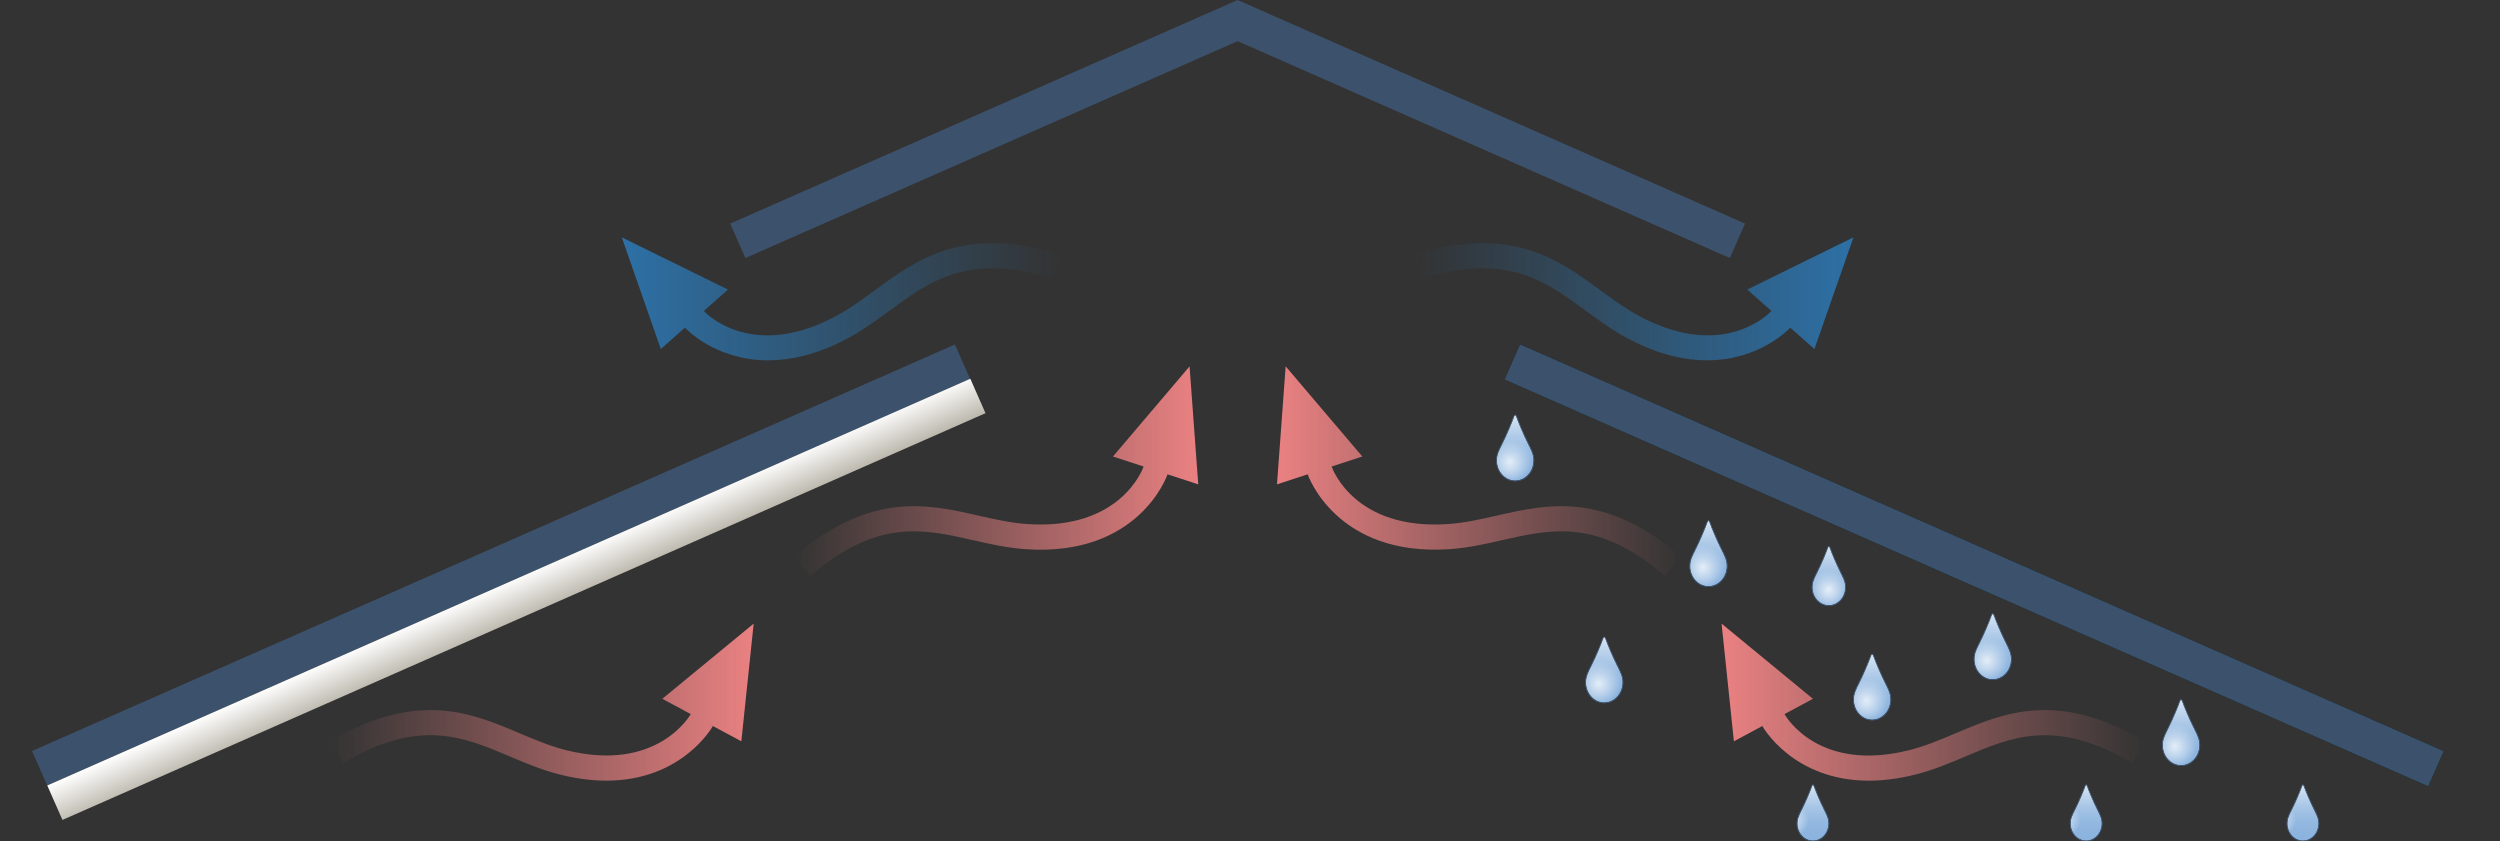
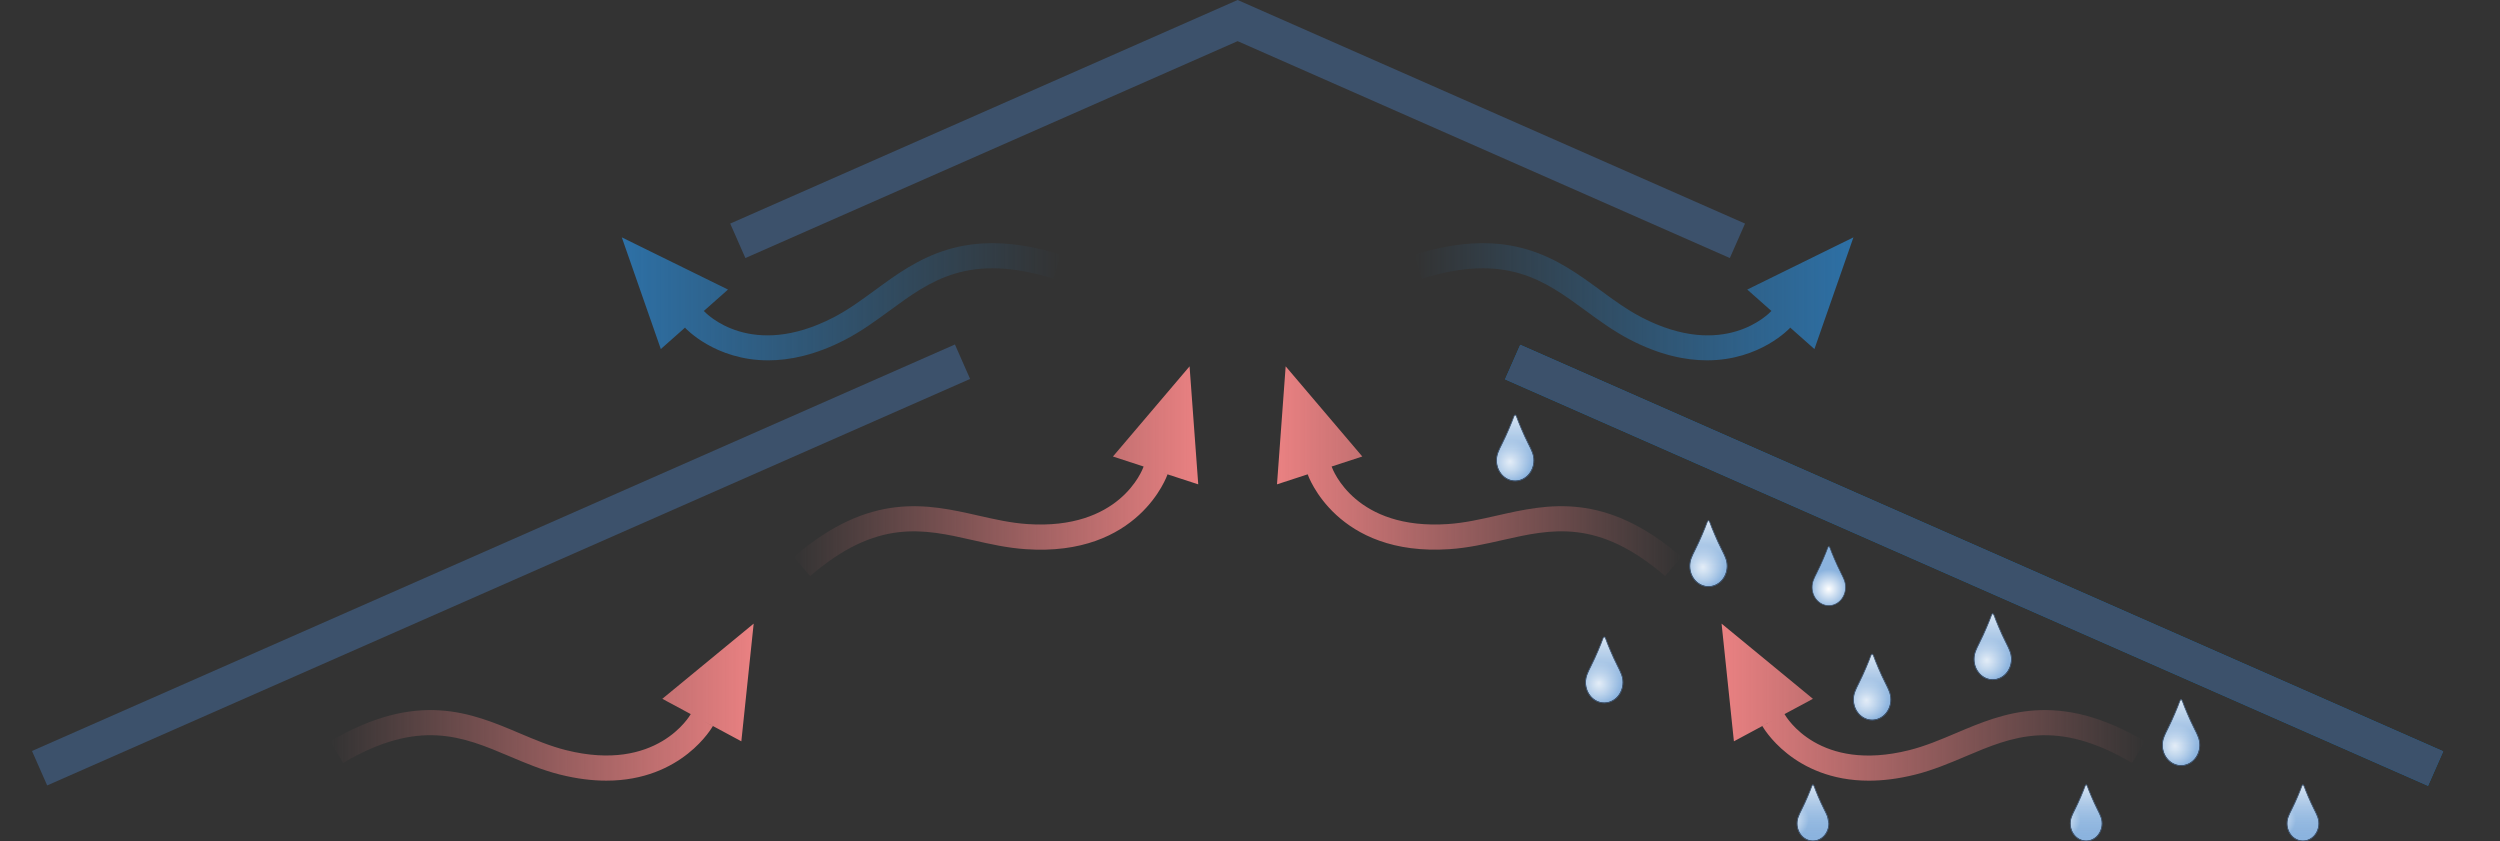
<svg xmlns="http://www.w3.org/2000/svg" version="1.1" id="Layer_1" x="0px" y="0px" width="876.25px" height="294.885px" viewBox="0 0 876.25 294.885" enable-background="new 0 0 876.25 294.885" xml:space="preserve">
  <rect x="0" y="0" width="876.25" height="294.885" fill="#333333" stroke="none" />
  <rect id="XMLID_921_" x="-1.091" y="191.405" transform="matrix(0.915 -0.403 0.403 0.915 -64.923 87.643)" fill="#3C516B" width="353.539" height="13.198" />
  <rect id="XMLID_880_" x="515.13" y="191.387" transform="matrix(-0.915 -0.403 0.403 -0.915 1245.235 658.142)" fill="#0E69A8" width="353.539" height="13.197" />
  <linearGradient id="XMLID_2_" gradientUnits="userSpaceOnUse" x1="524.879" y1="763.748" x2="530.799" y2="750.45" gradientTransform="matrix(-1 0 0 1 708.831 -547.036)">
    <stop offset="0" style="stop-color:#BCB8AD" />
    <stop offset="1" style="stop-color:#FFFFFF" />
  </linearGradient>
-   <polygon id="XMLID_879_" fill="url(#XMLID_2_)" points="345.419,144.823 21.888,287.382 16.565,275.304 340.097,132.745 " />
  <polygon id="XMLID_872_" fill="#3C516B" points="611.634,78.367 433.786,0 255.937,78.367 261.259,90.444 433.786,14.423   606.311,90.444 " />
  <g id="XMLID_99_">
    <g id="XMLID_49_">
      <radialGradient id="XMLID_6_" cx="17593.953" cy="4181.28" r="96.158" gradientTransform="matrix(0.079 0 0 0.079 -860.692 -168.655)" gradientUnits="userSpaceOnUse">
        <stop offset="0" style="stop-color:#FFFFFF" />
        <stop offset="1" style="stop-color:#8BB3DE" />
      </radialGradient>
      <path id="XMLID_51_" fill="url(#XMLID_6_)" stroke="#3C516B" stroke-width="0.25" stroke-miterlimit="10" d="M537.021,158.396    c-0.23-0.584-0.664-1.576-1.453-3.093c-1.441-2.771-3.521-7.785-3.875-8.866c-0.354-1.082-0.625-0.968-0.625-0.968    s-0.271-0.113-0.625,0.968c-0.354,1.081-2.436,6.094-3.876,8.866c-0.788,1.517-1.224,2.509-1.452,3.093    c-0.384,0.912-0.601,1.93-0.601,3c0,3.963,2.936,7.18,6.554,7.18c3.616,0,6.552-3.217,6.552-7.18    C537.62,160.325,537.405,159.308,537.021,158.396z" />
      <linearGradient id="XMLID_7_" gradientUnits="userSpaceOnUse" x1="1800.163" y1="715.611" x2="1800.163" y2="692.502" gradientTransform="matrix(1 0 0 1 -1269.096 -547.036)">
        <stop offset="0" style="stop-color:#8BB3DE;stop-opacity:0" />
        <stop offset="1" style="stop-color:#DBE7F4" />
      </linearGradient>
      <path id="XMLID_50_" fill="url(#XMLID_7_)" stroke="#3C516B" stroke-width="0.25" stroke-miterlimit="10" d="M537.021,158.396    c-0.23-0.584-0.664-1.576-1.453-3.093c-1.441-2.771-3.521-7.785-3.875-8.866c-0.354-1.082-0.625-0.968-0.625-0.968    s-0.271-0.113-0.625,0.968c-0.354,1.081-2.436,6.094-3.876,8.866c-0.788,1.517-1.224,2.509-1.452,3.093    c-0.384,0.912-0.601,1.93-0.601,3c0,3.963,2.936,7.18,6.554,7.18c3.616,0,6.552-3.217,6.552-7.18    C537.62,160.325,537.405,159.308,537.021,158.396z" />
    </g>
    <g id="XMLID_46_">
      <radialGradient id="XMLID_8_" cx="17988.713" cy="5164.76" r="96.156" gradientTransform="matrix(0.079 0 0 0.079 -860.692 -168.655)" gradientUnits="userSpaceOnUse">
        <stop offset="0" style="stop-color:#FFFFFF" />
        <stop offset="1" style="stop-color:#8BB3DE" />
      </radialGradient>
      <path id="XMLID_48_" fill="url(#XMLID_8_)" stroke="#3C516B" stroke-width="0.25" stroke-miterlimit="10" d="M568.247,236.188    c-0.23-0.584-0.665-1.576-1.453-3.092c-1.44-2.772-3.521-7.785-3.875-8.867c-0.354-1.08-0.625-0.967-0.625-0.967    s-0.271-0.113-0.625,0.967c-0.354,1.082-2.435,6.095-3.876,8.867c-0.788,1.517-1.222,2.508-1.452,3.092    c-0.384,0.914-0.599,1.931-0.599,3c0,3.965,2.934,7.179,6.552,7.179s6.552-3.214,6.552-7.179    C568.845,238.119,568.63,237.103,568.247,236.188z" />
      <linearGradient id="XMLID_9_" gradientUnits="userSpaceOnUse" x1="1831.39" y1="793.403" x2="1831.39" y2="770.296" gradientTransform="matrix(1 0 0 1 -1269.096 -547.036)">
        <stop offset="0" style="stop-color:#8BB3DE;stop-opacity:0" />
        <stop offset="1" style="stop-color:#DBE7F4" />
      </linearGradient>
      <path id="XMLID_47_" fill="url(#XMLID_9_)" stroke="#3C516B" stroke-width="0.25" stroke-miterlimit="10" d="M568.247,236.188    c-0.23-0.584-0.665-1.576-1.453-3.092c-1.44-2.772-3.521-7.785-3.875-8.867c-0.354-1.08-0.625-0.967-0.625-0.967    s-0.271-0.113-0.625,0.967c-0.354,1.082-2.435,6.095-3.876,8.867c-0.788,1.517-1.222,2.508-1.452,3.092    c-0.384,0.914-0.599,1.931-0.599,3c0,3.965,2.934,7.179,6.552,7.179s6.552-3.214,6.552-7.179    C568.845,238.119,568.63,237.103,568.247,236.188z" />
    </g>
    <g id="XMLID_43_">
      <radialGradient id="XMLID_10_" cx="18450.434" cy="4649.405" r="96.15" gradientTransform="matrix(0.079 0 0 0.079 -860.692 -168.655)" gradientUnits="userSpaceOnUse">
        <stop offset="0" style="stop-color:#FFFFFF" />
        <stop offset="1" style="stop-color:#8BB3DE" />
      </radialGradient>
      <path id="XMLID_45_" fill="url(#XMLID_10_)" stroke="#3C516B" stroke-width="0.25" stroke-miterlimit="10" d="M604.768,195.425    c-0.229-0.584-0.664-1.576-1.452-3.092c-1.44-2.773-3.521-7.785-3.875-8.867c-0.354-1.08-0.625-0.968-0.625-0.968    s-0.271-0.112-0.625,0.968c-0.354,1.082-2.436,6.094-3.875,8.867c-0.789,1.516-1.224,2.508-1.452,3.092    c-0.387,0.913-0.6,1.93-0.6,3c0,3.965,2.934,7.178,6.552,7.178c3.616,0,6.552-3.213,6.552-7.178    C605.367,197.354,605.151,196.338,604.768,195.425z" />
      <linearGradient id="XMLID_11_" gradientUnits="userSpaceOnUse" x1="1867.911" y1="752.639" x2="1867.911" y2="729.531" gradientTransform="matrix(1 0 0 1 -1269.096 -547.036)">
        <stop offset="0" style="stop-color:#8BB3DE;stop-opacity:0" />
        <stop offset="1" style="stop-color:#DBE7F4" />
      </linearGradient>
      <path id="XMLID_44_" fill="url(#XMLID_11_)" stroke="#3C516B" stroke-width="0.25" stroke-miterlimit="10" d="M604.768,195.425    c-0.229-0.584-0.664-1.576-1.452-3.092c-1.44-2.773-3.521-7.785-3.875-8.867c-0.354-1.08-0.625-0.968-0.625-0.968    s-0.271-0.112-0.625,0.968c-0.354,1.082-2.436,6.094-3.875,8.867c-0.789,1.516-1.224,2.508-1.452,3.092    c-0.387,0.913-0.6,1.93-0.6,3c0,3.965,2.934,7.178,6.552,7.178c3.616,0,6.552-3.213,6.552-7.178    C605.367,197.354,605.151,196.338,604.768,195.425z" />
    </g>
    <g id="XMLID_40_">
      <radialGradient id="XMLID_12_" cx="19474.299" cy="4918.185" r="96.066" gradientTransform="matrix(0.067 0 0 0.067 -677.201 -42.251)" gradientUnits="userSpaceOnUse">
        <stop offset="0" style="stop-color:#FFFFFF" />
        <stop offset="1" style="stop-color:#8BB3DE" />
      </radialGradient>
      <path id="XMLID_42_" fill="url(#XMLID_12_)" stroke="#3C516B" stroke-width="0.25" stroke-miterlimit="10" d="M640.502,286.097    c-0.195-0.498-0.564-1.343-1.236-2.634c-1.228-2.36-2.998-6.628-3.3-7.548c-0.301-0.921-0.532-0.825-0.532-0.825    s-0.229-0.096-0.53,0.825c-0.302,0.92-2.072,5.188-3.3,7.548c-0.672,1.291-1.041,2.136-1.236,2.634    c-0.326,0.775-0.509,1.643-0.509,2.553c0,3.375,2.495,6.11,5.575,6.11s5.578-2.735,5.578-6.11    C641.012,287.738,640.83,286.874,640.502,286.097z" />
      <linearGradient id="XMLID_13_" gradientUnits="userSpaceOnUse" x1="1904.531" y1="841.796" x2="1904.531" y2="822.123" gradientTransform="matrix(1 0 0 1 -1269.096 -547.036)">
        <stop offset="0" style="stop-color:#8BB3DE;stop-opacity:0" />
        <stop offset="1" style="stop-color:#DBE7F4" />
      </linearGradient>
-       <path id="XMLID_41_" fill="url(#XMLID_13_)" stroke="#3C516B" stroke-width="0.25" stroke-miterlimit="10" d="M640.502,286.097    c-0.195-0.498-0.564-1.343-1.236-2.634c-1.228-2.36-2.998-6.628-3.3-7.548c-0.301-0.921-0.532-0.825-0.532-0.825    s-0.229-0.096-0.53,0.825c-0.302,0.92-2.072,5.188-3.3,7.548c-0.672,1.291-1.041,2.136-1.236,2.634    c-0.326,0.775-0.509,1.643-0.509,2.553c0,3.375,2.495,6.11,5.575,6.11s5.578-2.735,5.578-6.11    C641.012,287.738,640.83,286.874,640.502,286.097z" />
+       <path id="XMLID_41_" fill="url(#XMLID_13_)" stroke="#3C516B" stroke-width="0.25" stroke-miterlimit="10" d="M640.502,286.097    c-0.195-0.498-0.564-1.343-1.236-2.634c-1.228-2.36-2.998-6.628-3.3-7.548c-0.301-0.921-0.532-0.825-0.532-0.825    s-0.229-0.096-0.53,0.825c-0.302,0.92-2.072,5.188-3.3,7.548c-0.672,1.291-1.041,2.136-1.236,2.634    c-0.326,0.775-0.509,1.643-0.509,2.553c0,3.375,2.495,6.11,5.575,6.11s5.578-2.735,5.578-6.11    z" />
    </g>
    <g id="XMLID_37_">
      <radialGradient id="XMLID_14_" cx="20895.182" cy="4918.185" r="96.071" gradientTransform="matrix(0.067 0 0 0.067 -677.201 -42.251)" gradientUnits="userSpaceOnUse">
        <stop offset="0" style="stop-color:#FFFFFF" />
        <stop offset="1" style="stop-color:#8BB3DE" />
      </radialGradient>
      <path id="XMLID_39_" fill="url(#XMLID_14_)" stroke="#3C516B" stroke-width="0.25" stroke-miterlimit="10" d="M736.27,286.097    c-0.195-0.498-0.564-1.343-1.235-2.634c-1.229-2.36-2.999-6.628-3.301-7.548c-0.302-0.921-0.53-0.825-0.53-0.825    s-0.231-0.096-0.532,0.825c-0.302,0.92-2.072,5.188-3.3,7.548c-0.671,1.291-1.04,2.136-1.235,2.634    c-0.328,0.775-0.511,1.643-0.511,2.553c0,3.375,2.497,6.11,5.578,6.11c3.08,0,5.577-2.735,5.577-6.11    C736.78,287.738,736.598,286.873,736.27,286.097z" />
      <linearGradient id="XMLID_15_" gradientUnits="userSpaceOnUse" x1="2000.299" y1="841.796" x2="2000.299" y2="822.123" gradientTransform="matrix(1 0 0 1 -1269.096 -547.036)">
        <stop offset="0" style="stop-color:#8BB3DE;stop-opacity:0" />
        <stop offset="1" style="stop-color:#DBE7F4" />
      </linearGradient>
      <path id="XMLID_38_" fill="url(#XMLID_15_)" stroke="#3C516B" stroke-width="0.25" stroke-miterlimit="10" d="M736.27,286.097    c-0.195-0.498-0.564-1.343-1.235-2.634c-1.229-2.36-2.999-6.628-3.301-7.548c-0.302-0.921-0.53-0.825-0.53-0.825    s-0.231-0.096-0.532,0.825c-0.302,0.92-2.072,5.188-3.3,7.548c-0.671,1.291-1.04,2.136-1.235,2.634    c-0.328,0.775-0.511,1.643-0.511,2.553c0,3.375,2.497,6.11,5.578,6.11c3.08,0,5.577-2.735,5.577-6.11    C736.78,287.738,736.598,286.873,736.27,286.097z" />
    </g>
    <g id="XMLID_34_">
      <radialGradient id="XMLID_16_" cx="19175.69" cy="5240.795" r="96.154" gradientTransform="matrix(0.079 0 0 0.079 -860.692 -168.655)" gradientUnits="userSpaceOnUse">
        <stop offset="0" style="stop-color:#FFFFFF" />
        <stop offset="1" style="stop-color:#8BB3DE" />
      </radialGradient>
      <path id="XMLID_36_" fill="url(#XMLID_16_)" stroke="#3C516B" stroke-width="0.25" stroke-miterlimit="10" d="M662.137,242.204    c-0.229-0.584-0.664-1.575-1.453-3.094c-1.44-2.771-3.521-7.783-3.875-8.864c-0.354-1.082-0.625-0.97-0.625-0.97    s-0.271-0.112-0.625,0.97c-0.354,1.081-2.435,6.094-3.875,8.864c-0.789,1.519-1.224,2.51-1.452,3.094    c-0.386,0.913-0.6,1.929-0.6,3c0,3.964,2.934,7.178,6.552,7.178c3.617,0,6.552-3.214,6.552-7.178    C662.735,244.132,662.52,243.117,662.137,242.204z" />
      <linearGradient id="XMLID_17_" gradientUnits="userSpaceOnUse" x1="1925.279" y1="799.418" x2="1925.279" y2="776.31" gradientTransform="matrix(1 0 0 1 -1269.096 -547.036)">
        <stop offset="0" style="stop-color:#8BB3DE;stop-opacity:0" />
        <stop offset="1" style="stop-color:#DBE7F4" />
      </linearGradient>
      <path id="XMLID_35_" fill="url(#XMLID_17_)" stroke="#3C516B" stroke-width="0.25" stroke-miterlimit="10" d="M662.137,242.204    c-0.229-0.584-0.664-1.575-1.453-3.094c-1.44-2.771-3.521-7.783-3.875-8.864c-0.354-1.082-0.625-0.97-0.625-0.97    s-0.271-0.112-0.625,0.97c-0.354,1.081-2.435,6.094-3.875,8.864c-0.789,1.519-1.224,2.51-1.452,3.094    c-0.386,0.913-0.6,1.929-0.6,3c0,3.964,2.934,7.178,6.552,7.178c3.617,0,6.552-3.214,6.552-7.178    C662.735,244.132,662.52,243.117,662.137,242.204z" />
    </g>
    <g id="XMLID_31_">
      <radialGradient id="XMLID_18_" cx="11971.717" cy="-3503.351" r="96.123" gradientTransform="matrix(-3.103509e-009 -0.071 0.071 -3.103506e-009 889.678 1056.446)" gradientUnits="userSpaceOnUse">
        <stop offset="0" style="stop-color:#FFFFFF" />
        <stop offset="1" style="stop-color:#8BB3DE" />
      </radialGradient>
      <path id="XMLID_33_" fill="url(#XMLID_18_)" stroke="#3C516B" stroke-width="0.25" stroke-miterlimit="10" d="M646.352,203.146    c-0.207-0.523-0.596-1.416-1.303-2.774c-1.294-2.487-3.16-6.985-3.478-7.956s-0.563-0.868-0.563-0.868s-0.244-0.103-0.562,0.868    s-2.186,5.469-3.479,7.956c-0.707,1.358-1.098,2.251-1.305,2.772c-0.344,0.82-0.536,1.731-0.536,2.692    c0,3.558,2.632,6.44,5.878,6.44c3.247,0,5.879-2.883,5.879-6.44C646.891,204.875,646.698,203.964,646.352,203.146z" />
      <linearGradient id="XMLID_19_" gradientUnits="userSpaceOnUse" x1="1910.102" y1="759.312" x2="1910.102" y2="738.58" gradientTransform="matrix(1 0 0 1 -1269.096 -547.036)">
        <stop offset="0" style="stop-color:#8BB3DE;stop-opacity:0" />
        <stop offset="1" style="stop-color:#DBE7F4" />
      </linearGradient>
-       <path id="XMLID_32_" fill="url(#XMLID_19_)" stroke="#3C516B" stroke-width="0.25" stroke-miterlimit="10" d="M646.352,203.146    c-0.207-0.523-0.596-1.416-1.303-2.774c-1.294-2.487-3.16-6.985-3.478-7.956s-0.563-0.868-0.563-0.868s-0.244-0.103-0.562,0.868    s-2.186,5.469-3.479,7.956c-0.707,1.358-1.098,2.251-1.305,2.772c-0.344,0.82-0.536,1.731-0.536,2.692    c0,3.558,2.632,6.44,5.878,6.44c3.247,0,5.879-2.883,5.879-6.44C646.891,204.875,646.698,203.964,646.352,203.146z" />
    </g>
    <g id="XMLID_28_">
      <radialGradient id="XMLID_20_" cx="19710.066" cy="5061.955" r="96.148" gradientTransform="matrix(0.079 0 0 0.079 -860.692 -168.655)" gradientUnits="userSpaceOnUse">
        <stop offset="0" style="stop-color:#FFFFFF" />
        <stop offset="1" style="stop-color:#8BB3DE" />
      </radialGradient>
      <path id="XMLID_30_" fill="url(#XMLID_20_)" stroke="#3C516B" stroke-width="0.25" stroke-miterlimit="10" d="M704.406,228.058    c-0.231-0.584-0.665-1.576-1.453-3.092c-1.44-2.773-3.521-7.785-3.875-8.867c-0.354-1.08-0.626-0.968-0.626-0.968    s-0.271-0.112-0.625,0.968c-0.354,1.082-2.435,6.094-3.875,8.867c-0.788,1.516-1.224,2.508-1.453,3.092    c-0.384,0.914-0.598,1.93-0.598,3c0,3.965,2.933,7.178,6.552,7.178c3.616,0,6.551-3.213,6.551-7.178    C705.003,229.988,704.789,228.972,704.406,228.058z" />
      <linearGradient id="XMLID_21_" gradientUnits="userSpaceOnUse" x1="1967.549" y1="785.271" x2="1967.549" y2="762.164" gradientTransform="matrix(1 0 0 1 -1269.096 -547.036)">
        <stop offset="0" style="stop-color:#8BB3DE;stop-opacity:0" />
        <stop offset="1" style="stop-color:#DBE7F4" />
      </linearGradient>
      <path id="XMLID_29_" fill="url(#XMLID_21_)" stroke="#3C516B" stroke-width="0.25" stroke-miterlimit="10" d="M704.406,228.058    c-0.231-0.584-0.665-1.576-1.453-3.092c-1.44-2.773-3.521-7.785-3.875-8.867c-0.354-1.08-0.626-0.968-0.626-0.968    s-0.271-0.112-0.625,0.968c-0.354,1.082-2.435,6.094-3.875,8.867c-0.788,1.516-1.224,2.508-1.453,3.092    c-0.384,0.914-0.598,1.93-0.598,3c0,3.965,2.933,7.178,6.552,7.178c3.616,0,6.551-3.213,6.551-7.178    C705.003,229.988,704.789,228.972,704.406,228.058z" />
    </g>
    <g id="XMLID_25_">
      <radialGradient id="XMLID_22_" cx="22022.385" cy="4918.185" r="96.072" gradientTransform="matrix(0.067 0 0 0.067 -677.201 -42.251)" gradientUnits="userSpaceOnUse">
        <stop offset="0" style="stop-color:#FFFFFF" />
        <stop offset="1" style="stop-color:#8BB3DE" />
      </radialGradient>
      <path id="XMLID_27_" fill="url(#XMLID_22_)" stroke="#3C516B" stroke-width="0.25" stroke-miterlimit="10" d="M812.244,286.097    c-0.196-0.498-0.565-1.343-1.236-2.634c-1.228-2.36-2.997-6.628-3.3-7.548c-0.301-0.921-0.532-0.825-0.532-0.825    s-0.229-0.096-0.529,0.825c-0.304,0.92-2.072,5.188-3.302,7.548c-0.671,1.291-1.039,2.136-1.235,2.634    c-0.326,0.775-0.511,1.643-0.511,2.553c0,3.375,2.498,6.11,5.577,6.11c3.081,0,5.578-2.735,5.578-6.11    C812.753,287.738,812.571,286.873,812.244,286.097z" />
      <linearGradient id="XMLID_23_" gradientUnits="userSpaceOnUse" x1="2076.271" y1="841.796" x2="2076.271" y2="822.123" gradientTransform="matrix(1 0 0 1 -1269.096 -547.036)">
        <stop offset="0" style="stop-color:#8BB3DE;stop-opacity:0" />
        <stop offset="1" style="stop-color:#DBE7F4" />
      </linearGradient>
      <path id="XMLID_26_" fill="url(#XMLID_23_)" stroke="#3C516B" stroke-width="0.25" stroke-miterlimit="10" d="M812.244,286.097    c-0.196-0.498-0.565-1.343-1.236-2.634c-1.228-2.36-2.997-6.628-3.3-7.548c-0.301-0.921-0.532-0.825-0.532-0.825    s-0.229-0.096-0.529,0.825c-0.304,0.92-2.072,5.188-3.302,7.548c-0.671,1.291-1.039,2.136-1.235,2.634    c-0.326,0.775-0.511,1.643-0.511,2.553c0,3.375,2.498,6.11,5.577,6.11c3.081,0,5.578-2.735,5.578-6.11    C812.753,287.738,812.571,286.873,812.244,286.097z" />
    </g>
    <g id="XMLID_3_">
      <radialGradient id="XMLID_24_" cx="20544.658" cy="5442.602" r="96.151" gradientTransform="matrix(0.079 0 0 0.079 -860.692 -168.655)" gradientUnits="userSpaceOnUse">
        <stop offset="0" style="stop-color:#FFFFFF" />
        <stop offset="1" style="stop-color:#8BB3DE" />
      </radialGradient>
      <path id="XMLID_5_" fill="url(#XMLID_24_)" stroke="#3C516B" stroke-width="0.25" stroke-miterlimit="10" d="M770.421,258.167    c-0.229-0.584-0.664-1.576-1.452-3.092c-1.44-2.773-3.521-7.785-3.875-8.866c-0.354-1.082-0.625-0.969-0.625-0.969    s-0.271-0.113-0.625,0.969c-0.354,1.081-2.435,6.093-3.875,8.866c-0.789,1.516-1.224,2.508-1.453,3.092    c-0.385,0.913-0.599,1.929-0.599,3c0,3.964,2.933,7.178,6.552,7.178c3.618,0,6.551-3.214,6.551-7.178    C771.02,260.097,770.807,259.08,770.421,258.167z" />
      <linearGradient id="XMLID_52_" gradientUnits="userSpaceOnUse" x1="2033.564" y1="815.381" x2="2033.564" y2="792.273" gradientTransform="matrix(1 0 0 1 -1269.096 -547.036)">
        <stop offset="0" style="stop-color:#8BB3DE;stop-opacity:0" />
        <stop offset="1" style="stop-color:#DBE7F4" />
      </linearGradient>
      <path id="XMLID_4_" fill="url(#XMLID_52_)" stroke="#3C516B" stroke-width="0.25" stroke-miterlimit="10" d="M770.421,258.167    c-0.229-0.584-0.664-1.576-1.452-3.092c-1.44-2.773-3.521-7.785-3.875-8.866c-0.354-1.082-0.625-0.969-0.625-0.969    s-0.271-0.113-0.625,0.969c-0.354,1.081-2.435,6.093-3.875,8.866c-0.789,1.516-1.224,2.508-1.453,3.092    c-0.385,0.913-0.599,1.929-0.599,3c0,3.964,2.933,7.178,6.552,7.178c3.618,0,6.551-3.214,6.551-7.178    C771.02,260.097,770.807,259.08,770.421,258.167z" />
    </g>
  </g>
  <linearGradient id="XMLID_53_" gradientUnits="userSpaceOnUse" x1="337.013" y1="651.784" x2="490.891" y2="651.784" gradientTransform="matrix(-1 0 0 1 708.831 -547.036)">
    <stop offset="0" style="stop-color:#2C7BBA;stop-opacity:0" />
    <stop offset="1" style="stop-color:#2C7BBA" />
  </linearGradient>
  <path id="XMLID_792_" opacity="0.85" fill="url(#XMLID_53_)" enable-background="new    " d="M306.72,101.679  c-4.856,3.561-9.445,6.926-14.613,9.598c-28.852,14.908-44.521-1.316-45.416-2.281l8.471-7.504L217.94,83.193l13.678,39.155  l10.191-9.029l-1.713,1.537c0.145,0.161,10.506,11.447,29.158,11.447c7.623,0,16.637-1.888,26.9-7.193  c5.775-2.986,10.859-6.712,15.777-10.316c14.246-10.444,27.699-20.313,57.271-11.104l2.617-8.422  C338.011,78.747,321.386,90.93,306.72,101.679z" />
  <linearGradient id="XMLID_54_" gradientUnits="userSpaceOnUse" x1="288.848" y1="712.193" x2="430.633" y2="712.193" gradientTransform="matrix(-1 0 0 1 708.831 -547.036)">
    <stop offset="0" style="stop-color:#EA8182" />
    <stop offset="1" style="stop-color:#EA8182;stop-opacity:0" />
  </linearGradient>
  <path id="XMLID_787_" fill="url(#XMLID_54_)" d="M419.983,169.765l-3.039-41.363l-26.859,31.604l10.756,3.511  c-0.438,1.254-8.403,22.353-40.752,20.172c-5.805-0.394-11.354-1.651-17.227-2.984c-17.732-4.021-37.832-8.581-64.664,14.523  l5.756,6.685c23.455-20.209,39.731-16.519,56.955-12.606c5.944,1.348,12.092,2.741,18.58,3.182  c39.729,2.729,49.635-25.928,49.729-26.217l-2.069-0.69L419.983,169.765z" />
  <linearGradient id="XMLID_55_" gradientUnits="userSpaceOnUse" x1="444.67" y1="793.136" x2="593.045" y2="793.136" gradientTransform="matrix(-1 0 0 1 708.831 -547.036)">
    <stop offset="0" style="stop-color:#EA8182" />
    <stop offset="1" style="stop-color:#EA8182;stop-opacity:0" />
  </linearGradient>
  <path id="XMLID_783_" fill="url(#XMLID_55_)" d="M259.839,259.828l4.322-41.249l-32.025,26.355l9.969,5.356  c-0.23,0.413-11.797,20.64-43.678,12.646c-5.646-1.412-10.883-3.633-16.432-5.981c-16.738-7.095-35.719-15.136-66.209,2.862  l4.482,7.596c26.664-15.739,42.025-9.229,58.285-2.34c5.615,2.379,11.42,4.838,17.729,6.42c5.975,1.496,11.373,2.127,16.24,2.127  c26.605,0,37.219-18.913,37.342-19.141l-3.883-2.104l0.006,0.003L259.839,259.828z" />
  <rect id="XMLID_780_" x="515.13" y="191.387" transform="matrix(-0.915 -0.403 0.403 -0.915 1245.235 658.142)" fill="#3C516B" width="353.539" height="13.197" />
  <linearGradient id="XMLID_56_" gradientUnits="userSpaceOnUse" x1="59.2" y1="651.781" x2="213.08" y2="651.781" gradientTransform="matrix(-1 0 0 1 708.831 -547.036)">
    <stop offset="0" style="stop-color:#2C7BBA" />
    <stop offset="1" style="stop-color:#2C7BBA;stop-opacity:0" />
  </linearGradient>
  <path id="XMLID_778_" opacity="0.85" fill="url(#XMLID_56_)" enable-background="new    " d="M649.631,83.192l-37.22,18.299  l8.471,7.504c-0.893,0.962-16.559,17.193-45.415,2.281c-5.167-2.672-9.757-6.037-14.613-9.598  c-14.672-10.749-31.303-22.93-65.103-12.414l2.618,8.422c29.575-9.206,43.021,0.663,57.269,11.104  c4.916,3.604,10.002,7.331,15.779,10.317c10.267,5.307,19.274,7.192,26.897,7.192c18.649,0,29.015-11.285,29.157-11.447  l-1.732-1.556l10.215,9.048L649.631,83.192z" />
  <linearGradient id="XMLID_57_" gradientUnits="userSpaceOnUse" x1="119.46" y1="712.189" x2="261.243" y2="712.189" gradientTransform="matrix(-1 0 0 1 708.831 -547.036)">
    <stop offset="0" style="stop-color:#EA8182;stop-opacity:0" />
    <stop offset="1" style="stop-color:#EA8182" />
  </linearGradient>
  <path id="XMLID_777_" fill="url(#XMLID_57_)" d="M524.711,180.702c-5.875,1.333-11.423,2.593-17.229,2.984  c-32.327,2.181-40.311-18.914-40.752-20.17l10.757-3.513l-26.86-31.604l-3.039,41.365l12.822-4.188l-2.063,0.688  c0.1,0.287,10.02,28.901,49.731,26.217c6.489-0.438,12.638-1.834,18.581-3.185c17.229-3.909,33.497-7.598,56.955,12.609l5.756-6.683  C562.542,172.119,542.449,176.683,524.711,180.702z" />
  <linearGradient id="XMLID_58_" gradientUnits="userSpaceOnUse" x1="-42.952" y1="793.138" x2="105.42" y2="793.138" gradientTransform="matrix(-1 0 0 1 708.831 -547.036)">
    <stop offset="0" style="stop-color:#EA8182;stop-opacity:0" />
    <stop offset="1" style="stop-color:#EA8182" />
  </linearGradient>
  <path id="XMLID_750_" fill="url(#XMLID_58_)" d="M685.576,256.956c-5.548,2.352-10.785,4.57-16.432,5.982  c-31.484,7.895-43.021-11.489-43.676-12.646l9.965-5.355l-32.022-26.356l4.322,41.249l13.821-7.432l-3.85,2.086  c0.123,0.227,10.732,19.14,37.342,19.14c4.865,0,10.271-0.633,16.241-2.127c6.308-1.583,12.112-4.041,17.728-6.42  c16.266-6.894,31.625-13.399,58.285,2.34l4.482-7.597C721.292,241.819,702.315,249.862,685.576,256.956z" />
</svg>